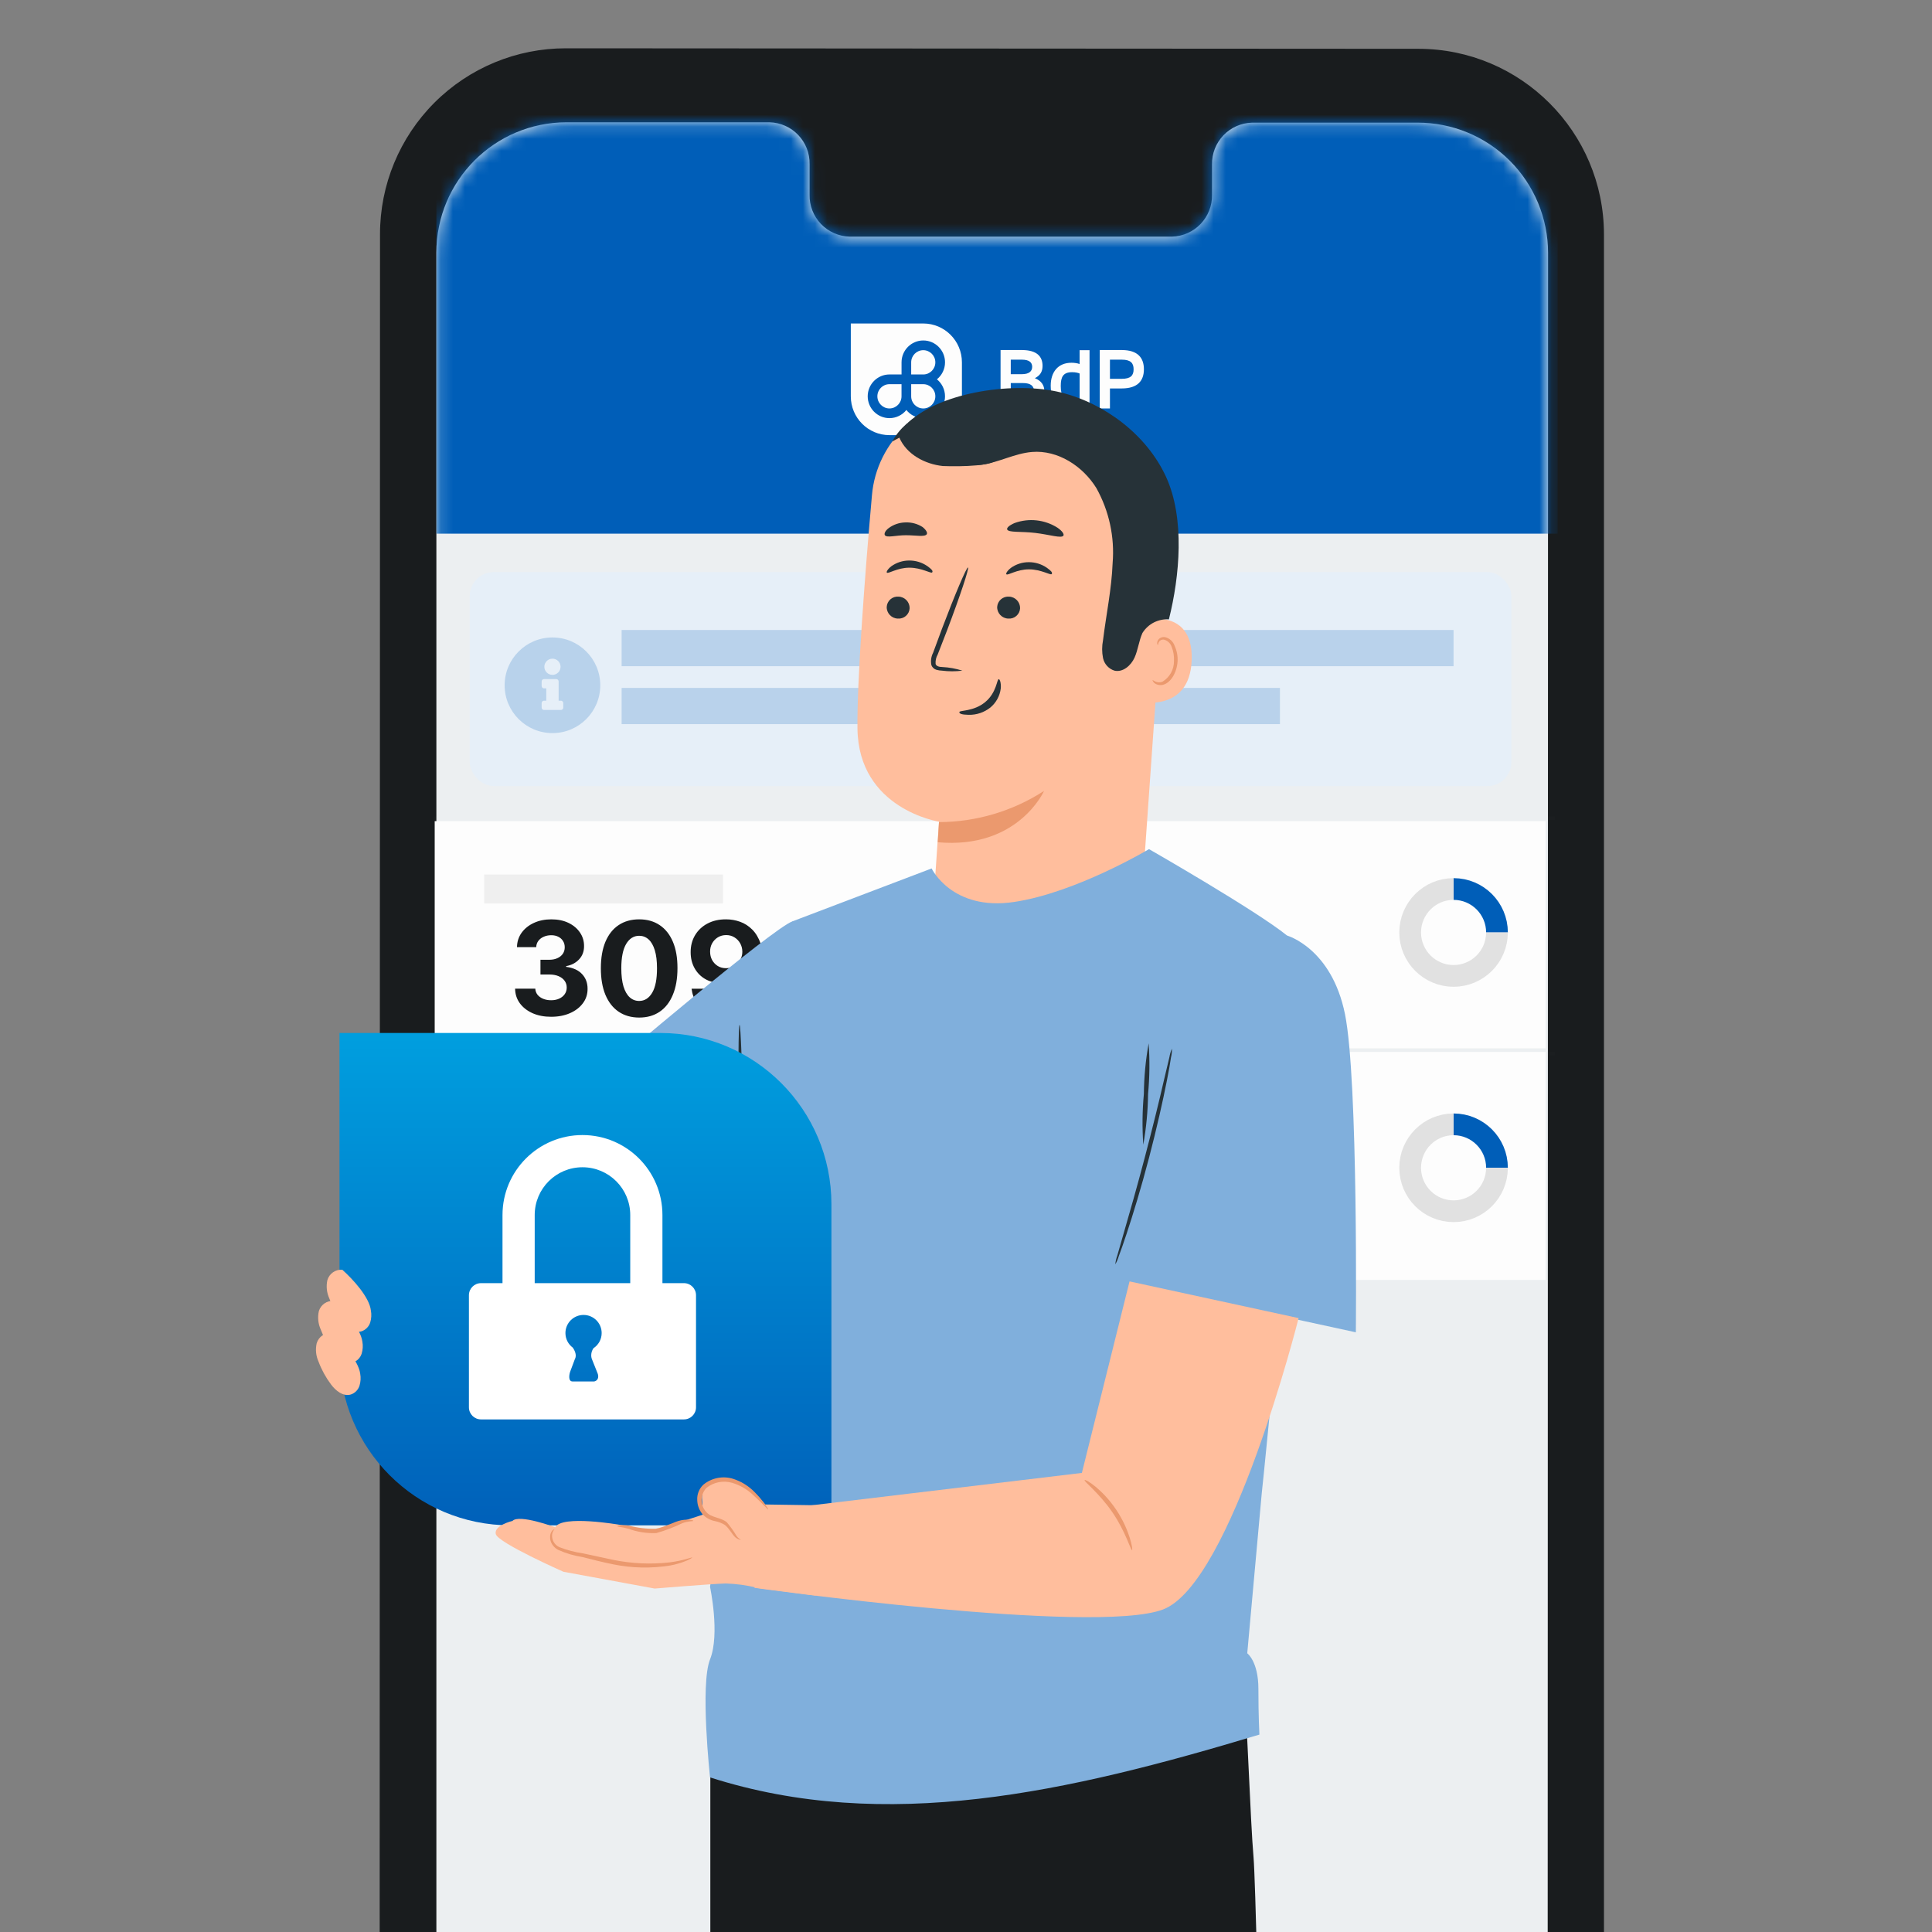
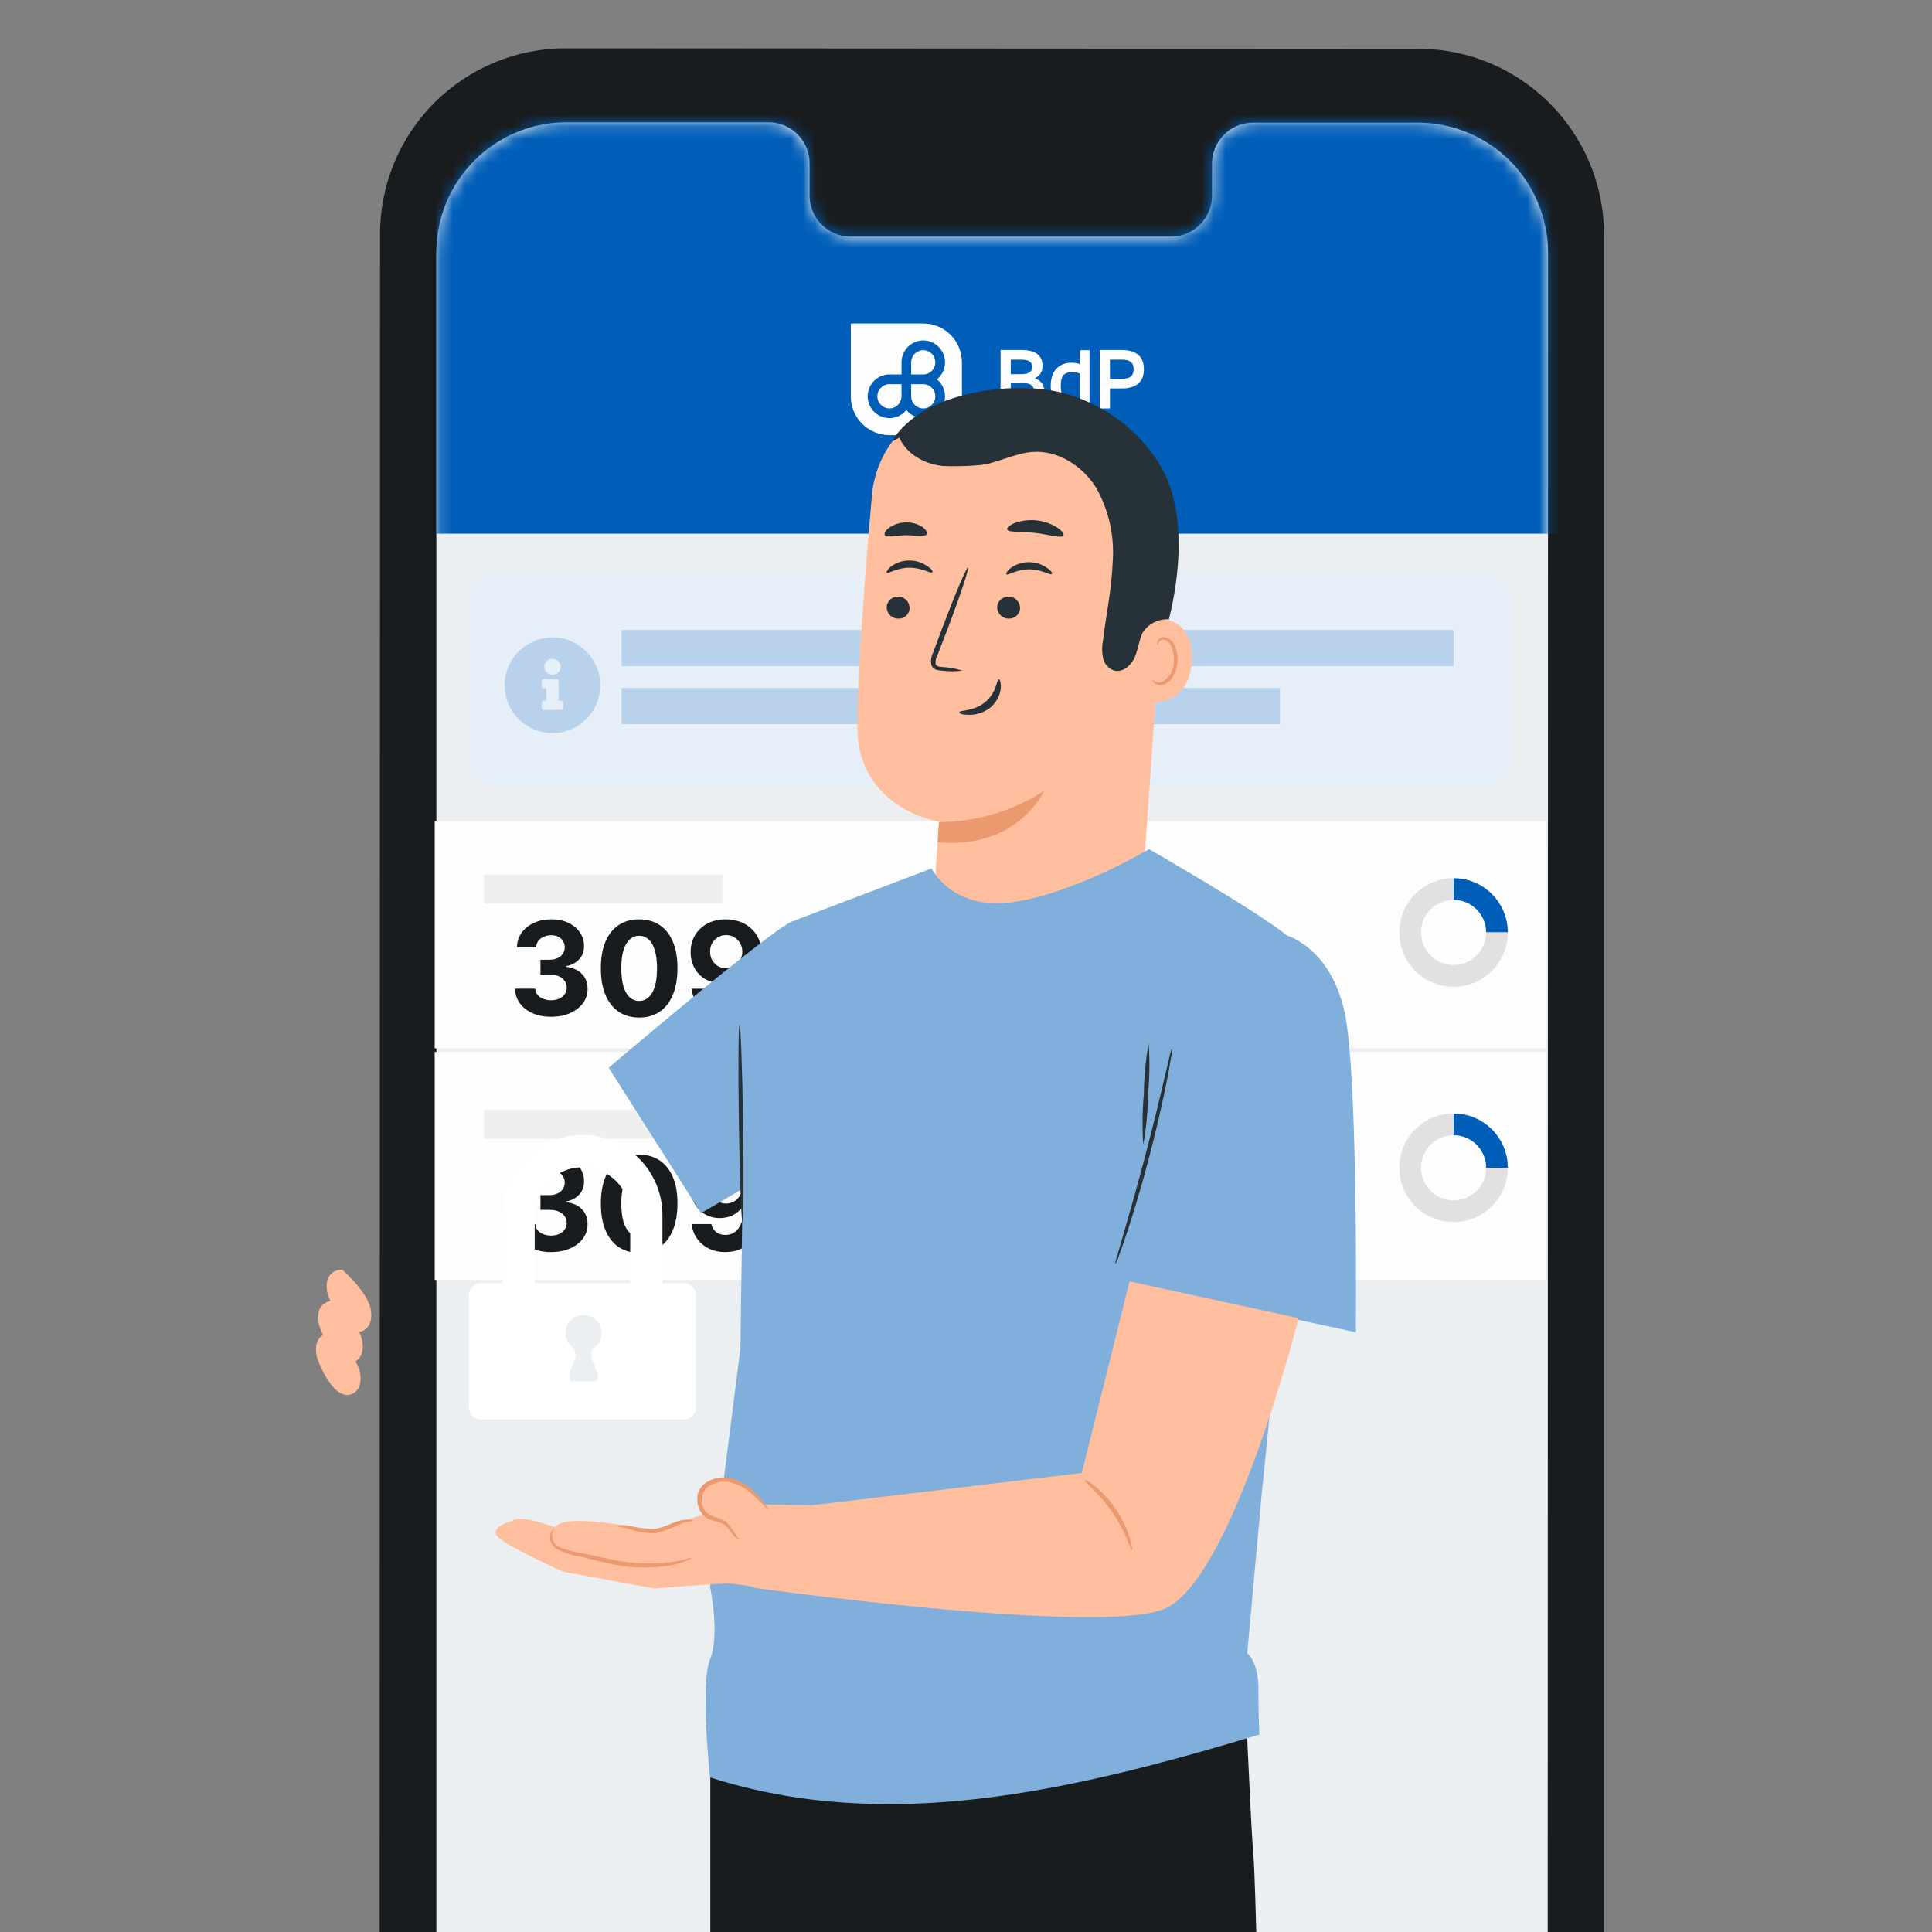
<svg xmlns="http://www.w3.org/2000/svg" width="160" height="160" viewBox="0 0 160 160" fill="none">
  <rect x="0" y="0" width="160" height="160" fill="#808080" stroke="none" />
  <g clip-path="url(#clip0_127_9445)">
    <path fill-rule="evenodd" clip-rule="evenodd" d="M117.413 212L46.803 211.958C42.725 211.956 38.816 210.334 35.934 207.447C33.052 204.56 31.434 200.646 31.436 196.565L31.471 19.393C31.47 15.309 33.09 11.392 35.976 8.505C38.862 5.617 42.776 3.997 46.856 4L117.467 4.042C125.948 4.045 132.824 10.922 132.834 19.411V196.589C132.839 200.682 131.215 204.608 128.321 207.5C125.427 210.392 121.502 212.011 117.413 212Z" fill="#191C1E" />
    <path fill-rule="evenodd" clip-rule="evenodd" d="M117.389 10.158H103.7C101.822 10.201 100.334 11.757 100.375 13.636V16.119C100.415 17.998 98.927 19.554 97.049 19.597H70.365C69.465 19.576 68.609 19.198 67.986 18.546C67.364 17.894 67.025 17.021 67.046 16.119V13.606C67.087 11.727 65.599 10.171 63.721 10.128H46.922C40.967 10.128 36.139 14.961 36.139 20.922V193.831C36.139 199.792 40.967 204.624 46.922 204.624L117.383 204.666C123.339 204.666 128.167 199.834 128.167 193.873L128.203 20.934C128.198 18.069 127.056 15.324 125.027 13.303C122.999 11.282 120.251 10.15 117.389 10.158Z" fill="#ECEFF1" />
    <mask id="mask0_127_9445" style="mask-type:luminance" maskUnits="userSpaceOnUse" x="36" y="10" width="93" height="195">
      <path fill-rule="evenodd" clip-rule="evenodd" d="M117.389 10.158H103.7C101.822 10.201 100.334 11.757 100.375 13.636V16.119C100.415 17.998 98.927 19.554 97.049 19.597H70.365C69.465 19.576 68.609 19.198 67.986 18.546C67.364 17.894 67.025 17.021 67.046 16.119V13.606C67.087 11.727 65.599 10.171 63.721 10.128H46.922C40.967 10.128 36.139 14.961 36.139 20.922V193.831C36.139 199.792 40.967 204.624 46.922 204.624L117.383 204.666C123.339 204.666 128.167 199.834 128.167 193.873L128.203 20.934C128.198 18.069 127.056 15.324 125.027 13.303C122.999 11.282 120.251 10.15 117.389 10.158Z" fill="white" />
    </mask>
    <g mask="url(#mask0_127_9445)">
      <rect x="36.139" y="9.529" width="92.861" height="34.667" fill="#005EB8" />
    </g>
    <g clip-path="url(#clip1_127_9445)">
      <rect x="38.9" y="47.377" width="86.271" height="17.726" rx="2" fill="#E6EFF8" />
      <rect opacity="0.198" x="51.481" y="52.174" width="68.897" height="2.998" fill="#005EB8" />
      <rect opacity="0.198" x="51.481" y="56.971" width="54.518" height="2.998" fill="#005EB8" />
      <g opacity="0.2">
        <path fill-rule="evenodd" clip-rule="evenodd" d="M45.752 52.792C43.565 52.792 41.792 54.566 41.792 56.752C41.792 58.94 43.565 60.712 45.752 60.712C47.939 60.712 49.712 58.94 49.712 56.752C49.712 54.566 47.939 52.792 45.752 52.792ZM45.752 54.548C46.122 54.548 46.423 54.849 46.423 55.219C46.423 55.59 46.122 55.89 45.752 55.89C45.382 55.89 45.081 55.59 45.081 55.219C45.081 54.849 45.382 54.548 45.752 54.548ZM46.646 58.604C46.646 58.71 46.56 58.796 46.455 58.796H45.049C44.944 58.796 44.858 58.71 44.858 58.604V58.221C44.858 58.115 44.944 58.029 45.049 58.029H45.241V57.008H45.049C44.944 57.008 44.858 56.922 44.858 56.816V56.433C44.858 56.327 44.944 56.241 45.049 56.241H46.071C46.177 56.241 46.263 56.327 46.263 56.433V58.029H46.455C46.56 58.029 46.646 58.115 46.646 58.221V58.604Z" fill="#005EB8" />
      </g>
    </g>
    <path fill-rule="evenodd" clip-rule="evenodd" d="M72.66 32.82C72.66 33.375 73.109 33.826 73.659 33.826C74.212 33.826 74.66 33.375 74.66 32.82V31.816H73.659C73.109 31.816 72.66 32.265 72.66 32.82ZM76.461 31.816H75.46V32.822C75.46 33.375 75.909 33.827 76.461 33.827C77.013 33.827 77.461 33.376 77.461 32.822C77.462 32.265 77.013 31.816 76.461 31.816ZM76.461 29.001C75.909 29.001 75.46 29.452 75.46 30.006V31.012H76.461C77.013 31.012 77.461 30.561 77.461 30.006C77.462 29.452 77.013 29.001 76.461 29.001ZM76.461 26.79H70.46V32.82C70.46 34.597 71.893 36.036 73.661 36.036H79.662V30.006C79.662 28.23 78.23 26.79 76.461 26.79ZM78.262 32.82C78.262 33.817 77.454 34.628 76.461 34.628C75.896 34.628 75.391 34.365 75.061 33.954C74.731 34.365 74.226 34.628 73.661 34.628C72.668 34.628 71.86 33.817 71.86 32.819C71.86 31.822 72.668 31.011 73.661 31.011H74.662V30.005C74.662 29.008 75.47 28.196 76.463 28.196C77.455 28.196 78.263 29.008 78.263 30.005C78.263 30.573 78.002 31.08 77.592 31.413C77.999 31.745 78.262 32.252 78.262 32.82ZM89.41 30.147C89.216 30.073 88.968 30.042 88.729 30.042C87.621 30.042 87.016 30.816 87.016 31.935C87.016 33.183 87.59 33.913 88.847 33.913C89.124 33.913 89.775 33.874 90.231 33.679V29.001H89.408V30.147H89.41ZM89.41 33.055C89.23 33.107 89.02 33.13 88.819 33.13C88.109 33.13 87.847 32.792 87.847 31.972C87.847 31.228 88.034 30.823 88.79 30.823C89.088 30.823 89.306 30.883 89.411 30.935V33.055H89.41ZM92.901 28.989H91.076V33.828H91.921V32.169H92.901C94.217 32.169 94.733 31.529 94.733 30.583C94.733 29.635 94.225 28.989 92.901 28.989ZM92.901 31.372H91.921V29.786H92.901C93.641 29.786 93.88 30.072 93.88 30.583C93.88 31.093 93.641 31.372 92.901 31.372ZM85.705 31.319C86.146 31.093 86.34 30.777 86.34 30.297C86.34 29.523 85.869 28.989 84.627 28.989H82.862V33.828H84.716C85.935 33.828 86.489 33.16 86.489 32.4C86.49 31.92 86.258 31.546 85.705 31.319ZM83.707 29.786H84.627C85.263 29.786 85.48 30.034 85.48 30.379C85.48 30.716 85.263 30.988 84.627 30.988H83.707V29.786ZM84.718 33.032H83.708V31.723H84.718C85.406 31.723 85.63 32.002 85.63 32.385C85.63 32.777 85.397 33.032 84.718 33.032Z" fill="#FDFDFD" />
    <g clip-path="url(#clip2_127_9445)">
      <rect x="36" y="68" width="92" height="19" fill="#FDFDFD" />
      <path d="M45.638 84.205C45.065 84.205 44.555 84.107 44.107 83.91C43.662 83.71 43.311 83.437 43.053 83.089C42.797 82.739 42.665 82.335 42.658 81.877H44.33C44.34 82.069 44.403 82.238 44.518 82.384C44.635 82.527 44.791 82.638 44.986 82.717C45.18 82.796 45.398 82.836 45.641 82.836C45.895 82.836 46.118 82.791 46.313 82.702C46.507 82.612 46.659 82.488 46.769 82.33C46.879 82.171 46.934 81.989 46.934 81.781C46.934 81.572 46.875 81.386 46.758 81.225C46.642 81.062 46.476 80.934 46.259 80.842C46.044 80.75 45.788 80.704 45.492 80.704H44.759V79.484H45.492C45.742 79.484 45.964 79.441 46.155 79.354C46.35 79.267 46.501 79.147 46.608 78.993C46.715 78.837 46.769 78.656 46.769 78.449C46.769 78.252 46.722 78.079 46.627 77.931C46.535 77.78 46.405 77.662 46.236 77.578C46.07 77.494 45.875 77.451 45.653 77.451C45.428 77.451 45.222 77.492 45.035 77.574C44.849 77.653 44.699 77.767 44.587 77.915C44.474 78.064 44.414 78.238 44.407 78.437H42.815C42.822 77.984 42.952 77.586 43.202 77.24C43.453 76.895 43.79 76.626 44.215 76.431C44.642 76.234 45.124 76.136 45.661 76.136C46.203 76.136 46.677 76.234 47.084 76.431C47.49 76.628 47.806 76.894 48.031 77.229C48.258 77.561 48.371 77.935 48.368 78.349C48.371 78.789 48.234 79.156 47.958 79.45C47.684 79.744 47.328 79.93 46.888 80.01V80.071C47.466 80.145 47.906 80.346 48.207 80.673C48.511 80.998 48.662 81.404 48.66 81.893C48.662 82.34 48.533 82.738 48.272 83.085C48.014 83.433 47.657 83.707 47.202 83.906C46.747 84.106 46.226 84.205 45.638 84.205ZM52.933 84.27C52.273 84.268 51.706 84.106 51.23 83.783C50.757 83.461 50.393 82.995 50.137 82.384C49.884 81.772 49.759 81.037 49.761 80.178C49.761 79.322 49.888 78.592 50.141 77.988C50.397 77.385 50.761 76.926 51.234 76.612C51.71 76.294 52.276 76.136 52.933 76.136C53.59 76.136 54.155 76.294 54.628 76.612C55.104 76.929 55.469 77.389 55.725 77.992C55.981 78.593 56.107 79.322 56.105 80.178C56.105 81.04 55.977 81.776 55.721 82.387C55.468 82.999 55.105 83.465 54.632 83.787C54.159 84.109 53.593 84.27 52.933 84.27ZM52.933 82.894C53.383 82.894 53.742 82.667 54.011 82.215C54.279 81.762 54.412 81.083 54.41 80.178C54.41 79.583 54.348 79.087 54.226 78.69C54.105 78.294 53.934 77.996 53.712 77.797C53.492 77.597 53.232 77.498 52.933 77.498C52.486 77.498 52.128 77.721 51.859 78.169C51.591 78.616 51.455 79.286 51.453 80.178C51.453 80.782 51.513 81.285 51.633 81.689C51.756 82.091 51.928 82.392 52.151 82.594C52.373 82.794 52.634 82.894 52.933 82.894ZM60.131 76.136C60.535 76.136 60.923 76.204 61.297 76.339C61.673 76.475 62.008 76.691 62.302 76.987C62.598 77.284 62.832 77.678 63.004 78.169C63.177 78.657 63.266 79.257 63.268 79.967C63.268 80.635 63.193 81.23 63.042 81.755C62.894 82.276 62.68 82.72 62.401 83.085C62.123 83.451 61.786 83.73 61.393 83.921C60.999 84.111 60.559 84.205 60.073 84.205C59.549 84.205 59.086 84.104 58.685 83.902C58.284 83.698 57.96 83.42 57.715 83.07C57.472 82.717 57.325 82.321 57.274 81.881H58.911C58.975 82.168 59.109 82.39 59.314 82.549C59.519 82.704 59.772 82.782 60.073 82.782C60.585 82.782 60.973 82.56 61.239 82.115C61.505 81.668 61.639 81.055 61.642 80.278H61.588C61.471 80.508 61.312 80.706 61.113 80.873C60.913 81.036 60.684 81.163 60.426 81.252C60.17 81.342 59.898 81.386 59.609 81.386C59.147 81.386 58.734 81.278 58.37 81.06C58.008 80.843 57.721 80.544 57.511 80.163C57.302 79.782 57.197 79.347 57.197 78.859C57.194 78.332 57.316 77.863 57.561 77.451C57.807 77.04 58.149 76.718 58.589 76.485C59.032 76.25 59.545 76.133 60.131 76.136ZM60.142 77.44C59.884 77.44 59.654 77.501 59.452 77.624C59.253 77.747 59.094 77.912 58.977 78.119C58.861 78.326 58.805 78.557 58.808 78.813C58.808 79.071 58.864 79.304 58.977 79.511C59.092 79.716 59.248 79.879 59.444 80.002C59.644 80.122 59.871 80.182 60.127 80.182C60.319 80.182 60.496 80.146 60.66 80.075C60.824 80.003 60.966 79.905 61.086 79.779C61.209 79.652 61.304 79.505 61.373 79.338C61.443 79.172 61.477 78.996 61.477 78.809C61.474 78.561 61.416 78.334 61.301 78.126C61.186 77.919 61.027 77.753 60.825 77.628C60.623 77.503 60.395 77.44 60.142 77.44ZM66.799 82.717V81.409L70.079 76.243H71.206V78.054H70.539L68.472 81.325V81.386H73.131V82.717H66.799ZM70.569 84.098V82.318L70.6 81.739V76.243H72.157V84.098H70.569ZM77.168 84.205C76.577 84.205 76.052 84.109 75.592 83.918C75.134 83.723 74.775 83.459 74.514 83.124C74.253 82.789 74.123 82.409 74.123 81.985C74.123 81.657 74.197 81.357 74.345 81.083C74.496 80.807 74.701 80.578 74.959 80.397C75.217 80.213 75.506 80.095 75.826 80.044V79.99C75.406 79.906 75.066 79.703 74.805 79.381C74.545 79.056 74.414 78.679 74.414 78.249C74.414 77.843 74.533 77.481 74.771 77.164C75.009 76.844 75.335 76.594 75.749 76.412C76.166 76.228 76.639 76.136 77.168 76.136C77.697 76.136 78.169 76.228 78.583 76.412C79 76.596 79.327 76.848 79.565 77.168C79.803 77.485 79.923 77.845 79.925 78.249C79.923 78.681 79.79 79.058 79.527 79.381C79.263 79.703 78.926 79.906 78.514 79.99V80.044C78.829 80.095 79.114 80.213 79.369 80.397C79.628 80.578 79.832 80.807 79.983 81.083C80.136 81.357 80.214 81.657 80.217 81.985C80.214 82.409 80.083 82.789 79.822 83.124C79.561 83.459 79.201 83.723 78.74 83.918C78.283 84.109 77.759 84.205 77.168 84.205ZM77.168 82.986C77.431 82.986 77.661 82.938 77.858 82.844C78.055 82.747 78.209 82.614 78.319 82.445C78.431 82.274 78.487 82.077 78.487 81.854C78.487 81.627 78.43 81.426 78.315 81.252C78.2 81.076 78.044 80.938 77.847 80.838C77.65 80.736 77.424 80.684 77.168 80.684C76.915 80.684 76.689 80.736 76.489 80.838C76.29 80.938 76.132 81.076 76.017 81.252C75.905 81.426 75.849 81.627 75.849 81.854C75.849 82.077 75.904 82.274 76.013 82.445C76.124 82.614 76.278 82.747 76.478 82.844C76.677 82.938 76.907 82.986 77.168 82.986ZM77.168 79.477C77.388 79.477 77.583 79.432 77.755 79.342C77.926 79.253 78.06 79.129 78.157 78.97C78.255 78.812 78.303 78.629 78.303 78.422C78.303 78.217 78.255 78.038 78.157 77.885C78.06 77.729 77.927 77.607 77.759 77.52C77.59 77.431 77.393 77.386 77.168 77.386C76.945 77.386 76.749 77.431 76.577 77.52C76.406 77.607 76.272 77.729 76.175 77.885C76.08 78.038 76.033 78.217 76.033 78.422C76.033 78.629 76.081 78.812 76.178 78.97C76.276 79.129 76.41 79.253 76.581 79.342C76.752 79.432 76.948 79.477 77.168 79.477ZM84.281 84.205C83.709 84.205 83.198 84.107 82.751 83.91C82.306 83.71 81.955 83.437 81.696 83.089C81.441 82.739 81.309 82.335 81.301 81.877H82.974C82.984 82.069 83.046 82.238 83.161 82.384C83.279 82.527 83.435 82.638 83.629 82.717C83.824 82.796 84.042 82.836 84.285 82.836C84.538 82.836 84.762 82.791 84.956 82.702C85.151 82.612 85.303 82.488 85.413 82.33C85.523 82.171 85.578 81.989 85.578 81.781C85.578 81.572 85.519 81.386 85.401 81.225C85.286 81.062 85.12 80.934 84.903 80.842C84.688 80.75 84.432 80.704 84.136 80.704H83.403V79.484H84.136C84.386 79.484 84.607 79.441 84.799 79.354C84.993 79.267 85.144 79.147 85.252 78.993C85.359 78.837 85.413 78.656 85.413 78.449C85.413 78.252 85.365 78.079 85.271 77.931C85.179 77.78 85.048 77.662 84.88 77.578C84.713 77.494 84.519 77.451 84.297 77.451C84.072 77.451 83.866 77.492 83.679 77.574C83.493 77.653 83.343 77.767 83.231 77.915C83.118 78.064 83.058 78.238 83.05 78.437H81.459C81.466 77.984 81.595 77.586 81.846 77.24C82.097 76.895 82.434 76.626 82.859 76.431C83.285 76.234 83.767 76.136 84.304 76.136C84.846 76.136 85.321 76.234 85.727 76.431C86.134 76.628 86.45 76.894 86.674 77.229C86.902 77.561 87.015 77.935 87.012 78.349C87.015 78.789 86.878 79.156 86.602 79.45C86.328 79.744 85.971 79.93 85.532 80.01V80.071C86.109 80.145 86.549 80.346 86.851 80.673C87.155 80.998 87.306 81.404 87.303 81.893C87.306 82.34 87.177 82.738 86.916 83.085C86.658 83.433 86.301 83.707 85.846 83.906C85.391 84.106 84.869 84.205 84.281 84.205Z" fill="#191C1E" />
      <rect opacity="0.383" x="40.099" y="72.425" width="19.77" height="2.399" fill="#D8D8D8" />
      <rect x="35.905" y="67.628" width="93" height="0.262" fill="#FDFDFD" fill-opacity="0.01" />
      <path d="M123.974 77.222C123.974 75.235 122.364 73.624 120.379 73.624" stroke="#005EB8" stroke-width="1.8" />
      <path d="M120.379 73.624C118.394 73.624 116.784 75.235 116.784 77.222C116.784 79.209 118.394 80.82 120.379 80.82C122.364 80.82 123.973 79.209 123.973 77.222" stroke="#E1E1E1" stroke-width="1.8" />
    </g>
    <g clip-path="url(#clip3_127_9445)">
      <rect x="36" y="87" width="92" height="19" fill="#FDFDFD" />
      <path d="M45.638 103.694C45.065 103.694 44.555 103.595 44.107 103.398C43.662 103.199 43.311 102.925 43.053 102.578C42.797 102.227 42.665 101.823 42.658 101.366H44.33C44.34 101.558 44.403 101.726 44.518 101.872C44.635 102.015 44.791 102.126 44.986 102.206C45.18 102.285 45.398 102.325 45.641 102.325C45.895 102.325 46.118 102.28 46.313 102.19C46.507 102.101 46.659 101.977 46.769 101.818C46.879 101.66 46.934 101.477 46.934 101.27C46.934 101.06 46.875 100.875 46.758 100.714C46.642 100.55 46.476 100.422 46.259 100.33C46.044 100.238 45.788 100.192 45.492 100.192H44.759V98.973H45.492C45.742 98.973 45.964 98.929 46.155 98.842C46.35 98.755 46.501 98.635 46.608 98.482C46.715 98.326 46.769 98.144 46.769 97.937C46.769 97.74 46.722 97.568 46.627 97.419C46.535 97.269 46.405 97.151 46.236 97.067C46.07 96.982 45.875 96.94 45.653 96.94C45.428 96.94 45.222 96.981 45.035 97.063C44.849 97.142 44.699 97.256 44.587 97.404C44.474 97.552 44.414 97.726 44.407 97.926H42.815C42.822 97.473 42.952 97.074 43.202 96.729C43.453 96.384 43.79 96.114 44.215 95.92C44.642 95.723 45.124 95.624 45.661 95.624C46.203 95.624 46.677 95.723 47.084 95.92C47.49 96.117 47.806 96.383 48.031 96.718C48.258 97.05 48.371 97.423 48.368 97.837C48.371 98.277 48.234 98.644 47.958 98.938C47.684 99.232 47.328 99.419 46.888 99.498V99.559C47.466 99.634 47.906 99.834 48.207 100.162C48.511 100.486 48.662 100.893 48.66 101.381C48.662 101.829 48.533 102.226 48.272 102.574C48.014 102.922 47.657 103.195 47.202 103.395C46.747 103.594 46.226 103.694 45.638 103.694ZM52.933 103.759C52.273 103.756 51.706 103.594 51.23 103.272C50.757 102.95 50.393 102.483 50.137 101.872C49.884 101.261 49.759 100.526 49.761 99.667C49.761 98.81 49.888 98.08 50.141 97.477C50.397 96.874 50.761 96.415 51.234 96.1C51.71 95.783 52.276 95.624 52.933 95.624C53.59 95.624 54.155 95.783 54.628 96.1C55.104 96.417 55.469 96.877 55.725 97.481C55.981 98.082 56.107 98.81 56.105 99.667C56.105 100.528 55.977 101.265 55.721 101.876C55.468 102.487 55.105 102.954 54.632 103.276C54.159 103.598 53.593 103.759 52.933 103.759ZM52.933 102.382C53.383 102.382 53.742 102.156 54.011 101.703C54.279 101.251 54.412 100.572 54.41 99.667C54.41 99.071 54.348 98.575 54.226 98.179C54.105 97.782 53.934 97.485 53.712 97.285C53.492 97.086 53.232 96.986 52.933 96.986C52.486 96.986 52.128 97.21 51.859 97.657C51.591 98.105 51.455 98.775 51.453 99.667C51.453 100.27 51.513 100.774 51.633 101.178C51.756 101.579 51.928 101.881 52.151 102.083C52.373 102.282 52.634 102.382 52.933 102.382ZM60.131 95.624C60.535 95.624 60.923 95.692 61.297 95.828C61.673 95.963 62.008 96.179 62.302 96.476C62.598 96.772 62.832 97.166 63.004 97.657C63.177 98.145 63.266 98.745 63.268 99.456C63.268 100.123 63.193 100.719 63.042 101.243C62.894 101.765 62.68 102.208 62.401 102.574C62.123 102.94 61.786 103.218 61.393 103.41C60.999 103.599 60.559 103.694 60.073 103.694C59.549 103.694 59.086 103.593 58.685 103.391C58.284 103.186 57.96 102.909 57.715 102.559C57.472 102.206 57.325 101.809 57.274 101.37H58.911C58.975 101.656 59.109 101.878 59.314 102.037C59.519 102.193 59.772 102.271 60.073 102.271C60.585 102.271 60.973 102.048 61.239 101.604C61.505 101.156 61.639 100.544 61.642 99.766H61.588C61.471 99.997 61.312 100.195 61.113 100.361C60.913 100.525 60.684 100.651 60.426 100.741C60.17 100.83 59.898 100.875 59.609 100.875C59.147 100.875 58.734 100.766 58.37 100.549C58.008 100.332 57.721 100.032 57.511 99.651C57.302 99.27 57.197 98.836 57.197 98.347C57.194 97.821 57.316 97.352 57.561 96.94C57.807 96.528 58.149 96.206 58.589 95.974C59.032 95.738 59.545 95.622 60.131 95.624ZM60.142 96.928C59.884 96.928 59.654 96.99 59.452 97.113C59.253 97.235 59.094 97.4 58.977 97.607C58.861 97.814 58.805 98.046 58.808 98.302C58.808 98.56 58.864 98.792 58.977 98.999C59.092 99.204 59.248 99.368 59.444 99.49C59.644 99.611 59.871 99.671 60.127 99.671C60.319 99.671 60.496 99.635 60.66 99.563C60.824 99.492 60.966 99.393 61.086 99.268C61.209 99.14 61.304 98.993 61.373 98.827C61.443 98.661 61.477 98.484 61.477 98.298C61.474 98.05 61.416 97.822 61.301 97.615C61.186 97.408 61.027 97.242 60.825 97.116C60.623 96.991 60.395 96.928 60.142 96.928ZM66.799 102.206V100.898L70.079 95.732H71.206V97.542H70.539L68.472 100.814V100.875H73.131V102.206H66.799ZM70.569 103.586V101.807L70.6 101.228V95.732H72.157V103.586H70.569ZM77.168 103.694C76.577 103.694 76.052 103.598 75.592 103.406C75.134 103.212 74.775 102.947 74.514 102.612C74.253 102.277 74.123 101.898 74.123 101.473C74.123 101.146 74.197 100.846 74.345 100.572C74.496 100.296 74.701 100.067 74.959 99.885C75.217 99.701 75.506 99.584 75.826 99.533V99.479C75.406 99.394 75.066 99.191 74.805 98.869C74.545 98.544 74.414 98.167 74.414 97.738C74.414 97.331 74.533 96.969 74.771 96.652C75.009 96.333 75.335 96.082 75.749 95.901C76.166 95.716 76.639 95.624 77.168 95.624C77.697 95.624 78.169 95.716 78.583 95.901C79 96.085 79.327 96.337 79.565 96.656C79.803 96.973 79.923 97.334 79.925 97.738C79.923 98.17 79.79 98.547 79.527 98.869C79.263 99.191 78.926 99.394 78.514 99.479V99.533C78.829 99.584 79.114 99.701 79.369 99.885C79.628 100.067 79.832 100.296 79.983 100.572C80.136 100.846 80.214 101.146 80.217 101.473C80.214 101.898 80.083 102.277 79.822 102.612C79.561 102.947 79.201 103.212 78.74 103.406C78.283 103.598 77.759 103.694 77.168 103.694ZM77.168 102.474C77.431 102.474 77.661 102.427 77.858 102.332C78.055 102.235 78.209 102.102 78.319 101.933C78.431 101.762 78.487 101.565 78.487 101.343C78.487 101.115 78.43 100.915 78.315 100.741C78.2 100.564 78.044 100.426 77.847 100.326C77.65 100.224 77.424 100.173 77.168 100.173C76.915 100.173 76.689 100.224 76.489 100.326C76.29 100.426 76.132 100.564 76.017 100.741C75.905 100.915 75.849 101.115 75.849 101.343C75.849 101.565 75.904 101.762 76.013 101.933C76.124 102.102 76.278 102.235 76.478 102.332C76.677 102.427 76.907 102.474 77.168 102.474ZM77.168 98.965C77.388 98.965 77.583 98.92 77.755 98.831C77.926 98.741 78.06 98.617 78.157 98.459C78.255 98.3 78.303 98.117 78.303 97.91C78.303 97.706 78.255 97.527 78.157 97.373C78.06 97.217 77.927 97.096 77.759 97.009C77.59 96.919 77.393 96.875 77.168 96.875C76.945 96.875 76.749 96.919 76.577 97.009C76.406 97.096 76.272 97.217 76.175 97.373C76.08 97.527 76.033 97.706 76.033 97.91C76.033 98.117 76.081 98.3 76.178 98.459C76.276 98.617 76.41 98.741 76.581 98.831C76.752 98.92 76.948 98.965 77.168 98.965ZM84.281 103.694C83.709 103.694 83.198 103.595 82.751 103.398C82.306 103.199 81.955 102.925 81.696 102.578C81.441 102.227 81.309 101.823 81.301 101.366H82.974C82.984 101.558 83.046 101.726 83.161 101.872C83.279 102.015 83.435 102.126 83.629 102.206C83.824 102.285 84.042 102.325 84.285 102.325C84.538 102.325 84.762 102.28 84.956 102.19C85.151 102.101 85.303 101.977 85.413 101.818C85.523 101.66 85.578 101.477 85.578 101.27C85.578 101.06 85.519 100.875 85.401 100.714C85.286 100.55 85.12 100.422 84.903 100.33C84.688 100.238 84.432 100.192 84.136 100.192H83.403V98.973H84.136C84.386 98.973 84.607 98.929 84.799 98.842C84.993 98.755 85.144 98.635 85.252 98.482C85.359 98.326 85.413 98.144 85.413 97.937C85.413 97.74 85.365 97.568 85.271 97.419C85.179 97.269 85.048 97.151 84.88 97.067C84.713 96.982 84.519 96.94 84.297 96.94C84.072 96.94 83.866 96.981 83.679 97.063C83.493 97.142 83.343 97.256 83.231 97.404C83.118 97.552 83.058 97.726 83.05 97.926H81.459C81.466 97.473 81.595 97.074 81.846 96.729C82.097 96.384 82.434 96.114 82.859 95.92C83.285 95.723 83.767 95.624 84.304 95.624C84.846 95.624 85.321 95.723 85.727 95.92C86.134 96.117 86.45 96.383 86.674 96.718C86.902 97.05 87.015 97.423 87.012 97.837C87.015 98.277 86.878 98.644 86.602 98.938C86.328 99.232 85.971 99.419 85.532 99.498V99.559C86.109 99.634 86.549 99.834 86.851 100.162C87.155 100.486 87.306 100.893 87.303 101.381C87.306 101.829 87.177 102.226 86.916 102.574C86.658 102.922 86.301 103.195 85.846 103.395C85.391 103.594 84.869 103.694 84.281 103.694Z" fill="#191C1E" />
      <rect opacity="0.383" x="40.099" y="91.914" width="19.77" height="2.399" fill="#D8D8D8" />
      <rect x="35.905" y="87.117" width="93" height="0.262" fill="#FDFDFD" fill-opacity="0.01" />
      <path d="M123.974 96.711C123.974 94.724 122.364 93.113 120.379 93.113" stroke="#005EB8" stroke-width="1.8" />
      <path d="M120.379 93.113C118.394 93.113 116.784 94.724 116.784 96.711C116.784 98.698 118.394 100.309 120.379 100.309C122.364 100.309 123.973 98.698 123.973 96.711" stroke="#E1E1E1" stroke-width="1.8" />
    </g>
    <path fill-rule="evenodd" clip-rule="evenodd" d="M103.046 140.522C103.22 141.008 103.555 150.956 103.813 153.816C103.969 155.615 104.304 170.174 104.304 170.174V204.648H85.217L81.562 166.187L79.969 204.636L58.826 204.666V141.889L103.046 140.522Z" fill="#191C1E" />
    <path d="M96.516 46.431L94.575 74.015C94.257 78.517 90.517 82.007 86.008 82.008C83.631 82.008 81.361 81.023 79.737 79.287C78.112 77.551 77.279 75.219 77.435 72.846C77.608 70.219 77.764 68.048 77.764 68.048C77.764 68.048 71.09 67.011 71.012 60.337C70.964 56.481 71.611 47.744 72.21 41.028C72.597 36.498 76.385 33.019 80.927 33.023H84.953C88.281 33.219 91.388 34.755 93.566 37.281C95.744 39.807 96.808 43.107 96.516 46.431Z" fill="#FFBE9D" />
    <path d="M77.764 68.084C80.851 68.074 83.87 67.177 86.463 65.5C86.463 65.5 84.312 70.351 77.662 69.751L77.764 68.084Z" fill="#EB996E" />
    <path d="M73.445 47.42C73.565 47.546 74.29 47.013 75.314 47.013C76.339 47.013 77.111 47.529 77.201 47.403C77.291 47.277 77.135 47.127 76.806 46.887C76.363 46.579 75.835 46.416 75.296 46.419C74.763 46.419 74.243 46.587 73.81 46.899C73.499 47.145 73.391 47.367 73.445 47.42Z" fill="#263238" />
-     <path d="M82.581 50.269C82.574 50.785 82.982 51.212 83.498 51.228C83.743 51.25 83.986 51.171 84.171 51.009C84.357 50.847 84.468 50.617 84.48 50.371C84.487 49.855 84.079 49.428 83.564 49.411C83.319 49.392 83.077 49.472 82.892 49.633C82.707 49.794 82.595 50.024 82.581 50.269Z" fill="#263238" />
+     <path d="M82.581 50.269C82.574 50.785 82.982 51.212 83.498 51.228C83.743 51.25 83.986 51.171 84.171 51.009C84.357 50.847 84.468 50.617 84.48 50.371C84.487 49.855 84.079 49.428 83.564 49.411C83.319 49.392 83.077 49.472 82.892 49.633C82.707 49.794 82.595 50.024 82.581 50.269" fill="#263238" />
    <path d="M73.433 50.269C73.426 50.785 73.834 51.212 74.349 51.228C74.594 51.25 74.838 51.17 75.023 51.009C75.208 50.847 75.32 50.617 75.332 50.371C75.339 49.854 74.931 49.428 74.415 49.411C74.17 49.39 73.927 49.469 73.742 49.631C73.556 49.793 73.445 50.023 73.433 50.269Z" fill="#263238" />
    <path d="M83.342 47.559C83.462 47.684 84.187 47.151 85.212 47.151C86.236 47.151 87.009 47.666 87.099 47.541C87.189 47.414 87.033 47.265 86.703 47.025C86.26 46.717 85.733 46.554 85.194 46.557C84.66 46.557 84.141 46.725 83.708 47.037C83.396 47.283 83.288 47.505 83.342 47.559Z" fill="#263238" />
    <path d="M79.699 55.54C79.159 55.369 78.599 55.268 78.034 55.24C77.776 55.24 77.524 55.162 77.482 54.982C77.461 54.711 77.522 54.439 77.656 54.203L78.429 52.212C79.507 49.369 80.28 47.037 80.166 46.995C80.053 46.953 79.088 49.219 78.016 52.056C77.758 52.757 77.506 53.423 77.273 54.065C77.11 54.38 77.061 54.742 77.135 55.09C77.211 55.279 77.37 55.421 77.566 55.474C77.711 55.513 77.86 55.535 78.01 55.54C78.57 55.612 79.138 55.612 79.699 55.54Z" fill="#263238" />
    <path d="M82.713 56.247C82.551 56.247 82.545 57.351 81.592 58.142C80.64 58.934 79.46 58.814 79.448 58.97C79.436 59.126 79.711 59.186 80.215 59.198C80.865 59.215 81.501 59.002 82.012 58.598C82.494 58.2 82.805 57.631 82.88 57.009C82.916 56.517 82.791 56.241 82.713 56.247Z" fill="#263238" />
    <path d="M83.407 43.841C83.509 44.123 84.534 43.991 85.738 44.135C86.942 44.278 87.913 44.608 88.068 44.356C88.14 44.236 87.972 43.973 87.577 43.703C86.519 43.031 85.209 42.888 84.03 43.313C83.587 43.499 83.365 43.709 83.407 43.841Z" fill="#263238" />
    <path d="M73.282 44.326C73.462 44.56 74.169 44.326 75.02 44.326C75.871 44.326 76.583 44.488 76.751 44.242C76.823 44.123 76.709 43.889 76.398 43.643C75.976 43.375 75.483 43.243 74.984 43.265C74.485 43.273 74.001 43.437 73.6 43.733C73.282 43.973 73.21 44.212 73.282 44.326Z" fill="#263238" />
    <path d="M94.252 51.444C94.366 51.39 98.835 50.083 98.691 54.646C98.547 59.209 93.994 58.124 93.994 57.992C93.994 57.86 94.252 51.444 94.252 51.444Z" fill="#FFBE9D" />
    <path d="M95.449 56.307C95.449 56.307 95.527 56.367 95.659 56.433C95.847 56.522 96.062 56.532 96.258 56.463C96.868 56.102 97.237 55.44 97.223 54.73C97.244 54.34 97.181 53.949 97.037 53.585C96.947 53.299 96.723 53.075 96.438 52.985C96.251 52.929 96.052 53.015 95.964 53.189C95.898 53.315 95.922 53.405 95.898 53.411C95.875 53.417 95.803 53.333 95.845 53.147C95.876 53.035 95.944 52.936 96.036 52.865C96.165 52.774 96.324 52.738 96.48 52.763C96.856 52.85 97.161 53.128 97.282 53.495C97.466 53.897 97.548 54.337 97.522 54.778C97.462 55.696 96.965 56.541 96.324 56.709C96.073 56.776 95.805 56.723 95.599 56.565C95.449 56.421 95.449 56.319 95.449 56.307Z" fill="#EB996E" />
    <path d="M96.81 51.294C95.925 51.234 95.08 51.667 94.612 52.422C94.318 53.069 94.252 53.807 93.959 54.46C93.665 55.114 92.994 55.702 92.293 55.54C91.813 55.388 91.451 54.989 91.347 54.496C91.251 54.011 91.251 53.512 91.347 53.027C91.61 50.892 92.059 48.782 92.143 46.635C92.32 44.479 91.853 42.319 90.801 40.428C89.675 38.6 87.608 37.256 85.469 37.43C84.049 37.544 82.749 38.282 81.341 38.48C79.635 38.7 77.923 38.118 76.704 36.903C76.549 36.753 75.836 36.303 75.836 36.303C75.858 35.797 74.952 35.385 75.242 34.97C78.04 32.386 84.145 31.59 87.83 32.495C91.514 33.401 94.977 36.027 96.565 39.487C98.152 42.947 97.685 47.762 96.81 51.264" fill="#263238" />
    <path d="M74.481 36.243C75.08 37.634 76.602 38.438 78.076 38.594C79.587 38.657 82.561 38.594 82.561 37.953C84.807 37.391 87.069 37.041 89.381 36.933C89.608 36.933 89.878 36.933 89.98 36.741C90.082 36.549 89.884 36.183 89.65 35.997C87.661 34.438 82.868 33.485 80.358 33.377C77.848 33.269 75.103 34.341 73.889 36.567" fill="#263238" />
    <path fill-rule="evenodd" clip-rule="evenodd" d="M70.844 76.3H65.631C63.948 76.899 50.408 88.425 50.408 88.425L58.059 100.466L67.986 94.661L70.844 76.3Z" fill="#80AFDC" />
    <path fill-rule="evenodd" clip-rule="evenodd" d="M65.632 76.3L77.153 71.922C77.153 71.922 78.837 75.46 83.971 74.699C89.105 73.937 95.156 70.321 95.156 70.321C95.156 70.321 103.987 75.376 106.593 77.481C109.199 79.586 104.49 123.696 104.49 123.696L103.292 136.918C103.292 136.918 104.215 137.59 104.215 139.862C104.215 142.135 104.298 143.652 104.298 143.652C88.38 148.449 73.337 151.849 58.803 147.196C58.803 147.196 57.964 139.527 58.803 137.422C59.641 135.317 58.803 131.425 58.803 131.425L61.319 111.685L61.57 93.498L65.632 76.3Z" fill="#80AFDC" />
    <path fill-rule="evenodd" clip-rule="evenodd" d="M106.593 77.481C106.593 77.481 110.278 78.518 111.386 83.987C112.494 89.456 112.285 110.336 112.285 110.336L91.693 105.862C91.693 105.862 94.485 97.101 94.485 96.502C94.485 95.902 100.147 81.786 100.344 81.51C100.542 81.235 106.593 77.481 106.593 77.481Z" fill="#80AFDC" />
    <path d="M61.247 84.874C61.343 84.874 61.475 88.526 61.541 93.03C61.607 97.533 61.583 101.185 61.487 101.185C61.391 101.185 61.259 97.539 61.193 93.03C61.127 88.52 61.151 84.874 61.247 84.874Z" fill="#263238" />
    <path d="M97.055 86.847C97.063 87.092 97.037 87.336 96.977 87.573C96.912 88.035 96.792 88.7 96.63 89.522C96.306 91.165 95.803 93.42 95.156 95.89C94.509 98.361 93.832 100.573 93.305 102.162C93.041 102.954 92.82 103.596 92.652 104.033C92.585 104.268 92.488 104.494 92.364 104.705C92.387 104.461 92.442 104.221 92.526 103.991C92.676 103.47 92.856 102.834 93.071 102.09C93.538 100.483 94.174 98.265 94.821 95.8C95.468 93.336 96.019 91.093 96.39 89.468L96.846 87.543C96.886 87.303 96.956 87.069 97.055 86.847Z" fill="#263238" />
    <path d="M95.126 86.404C95.224 87.802 95.208 89.206 95.078 90.601C95.061 92.009 94.928 93.413 94.683 94.799C94.584 93.401 94.6 91.997 94.73 90.601C94.744 89.193 94.877 87.789 95.126 86.404Z" fill="#263238" />
-     <path fill-rule="evenodd" clip-rule="evenodd" d="M28.116 85.547V112.142C28.116 119.974 34.46 126.323 42.285 126.323H68.855V99.729C68.855 91.897 62.511 85.547 54.686 85.547H28.116Z" fill="url(#paint0_linear_127_9445)" />
    <path fill-rule="evenodd" clip-rule="evenodd" d="M41.615 100.623C41.615 96.965 44.58 94 48.237 94C51.895 94 54.86 96.965 54.86 100.623V106.265H56.641C57.193 106.265 57.641 106.712 57.641 107.265V116.549C57.641 117.101 57.193 117.549 56.641 117.549H39.834C39.282 117.549 38.834 117.101 38.834 116.549V107.265C38.834 106.712 39.282 106.265 39.834 106.265H41.615V100.623ZM52.194 100.623V106.265H44.282V100.623C44.282 98.438 46.053 96.667 48.238 96.667C50.423 96.667 52.194 98.438 52.194 100.623ZM49.827 110.398C49.827 110.923 49.557 111.385 49.148 111.653C48.895 112.03 48.952 112.409 49.025 112.57L49.439 113.605C49.708 114.163 49.396 114.372 49.206 114.406H47.422C47.049 114.406 47.129 113.872 47.215 113.605L47.603 112.57C47.788 112.25 47.609 111.852 47.434 111.603C47.066 111.33 46.827 110.892 46.827 110.398C46.827 109.569 47.498 108.898 48.327 108.898C49.155 108.898 49.827 109.569 49.827 110.398Z" fill="white" />
    <path d="M64.577 124.979L89.596 121.981L93.544 106.12L107.545 109.16C107.545 109.16 102.009 131.167 96.3 133.296C90.59 135.425 62.48 131.497 62.48 131.497L64.577 124.979Z" fill="#FFBE9D" />
    <path d="M93.754 128.373C93.64 128.409 93.226 126.85 92.124 125.243C91.022 123.636 89.728 122.664 89.823 122.574C89.919 122.484 91.309 123.342 92.442 125.033C93.574 126.724 93.843 128.367 93.754 128.373Z" fill="#EB996E" />
    <path d="M63.362 124.595C63.362 124.595 62.032 122.868 60.923 122.61C60.457 122.509 59.98 122.473 59.504 122.503C58.711 122.563 58.107 123.237 58.132 124.032L58.209 125.435L54.076 126.784L51.302 126.274C51.302 126.274 46.509 125.441 45.988 126.484C45.988 126.484 42.992 125.369 42.441 125.956C42.441 125.956 40.865 126.328 41.063 127.054C41.261 127.779 46.659 130.166 46.659 130.166L54.219 131.557C54.219 131.557 58.904 131.167 60.115 131.137C60.965 131.163 61.81 131.277 62.637 131.479H62.481L67.549 132.139C67.428 130.744 67.545 129.339 67.897 127.983C68.496 125.273 68.154 124.667 68.154 124.667L63.362 124.595Z" fill="#FFBE9D" />
    <path d="M61.343 127.522C61.343 127.522 61.133 127.522 60.882 127.3C60.63 127.078 60.426 126.61 60.031 126.292C59.782 126.135 59.505 126.028 59.216 125.974C58.835 125.898 58.484 125.71 58.21 125.435C57.918 125.102 57.753 124.678 57.742 124.235C57.713 123.753 57.9 123.283 58.252 122.952C58.943 122.385 59.873 122.204 60.726 122.473C61.387 122.686 61.987 123.057 62.475 123.552C62.796 123.873 63.092 124.218 63.362 124.583C63.548 124.847 63.643 124.997 63.62 125.015C63.596 125.033 63.128 124.493 62.301 123.744C61.824 123.308 61.255 122.987 60.636 122.802C59.899 122.586 59.103 122.742 58.503 123.222C57.986 123.773 57.971 124.626 58.467 125.195C58.892 125.711 59.695 125.645 60.193 126.07C60.489 126.419 60.755 126.792 60.989 127.186C61.175 127.45 61.355 127.492 61.343 127.522Z" fill="#EB996E" />
    <path d="M57.413 125.944C57.413 126.004 57.047 125.944 56.514 126.142C55.818 126.479 55.095 126.754 54.351 126.964C53.566 126.996 52.782 126.874 52.045 126.604C51.487 126.448 51.128 126.448 51.128 126.394C51.128 126.34 51.493 126.256 52.093 126.346C52.812 126.534 53.554 126.621 54.297 126.604C55.118 126.46 55.837 126.004 56.442 125.896C57.047 125.789 57.431 125.902 57.413 125.944Z" fill="#EB996E" />
    <path d="M57.334 128.991C57.334 128.991 57.185 129.111 56.873 129.243C56.429 129.427 55.968 129.563 55.495 129.65C53.934 129.9 52.342 129.867 50.792 129.554C49.888 129.369 49.043 129.159 48.27 128.955C47.565 128.847 46.878 128.646 46.227 128.355C45.957 128.214 45.745 127.983 45.628 127.702C45.547 127.493 45.533 127.265 45.586 127.048C45.694 126.688 45.934 126.622 45.928 126.64C45.922 126.658 45.772 126.766 45.724 127.078C45.676 127.52 45.918 127.943 46.323 128.127C46.964 128.377 47.631 128.552 48.312 128.649L50.822 129.189C52.336 129.494 53.888 129.562 55.423 129.393C56.628 129.249 57.311 128.931 57.334 128.991Z" fill="#EB996E" />
    <path d="M28.35 105.155C27.792 105.113 27.279 105.464 27.116 106C26.999 106.513 27.053 107.05 27.272 107.529C27.52 108.203 27.865 108.838 28.296 109.412C28.686 109.928 29.303 110.443 29.944 110.252C30.281 110.137 30.545 109.871 30.657 109.532C30.757 109.208 30.778 108.864 30.716 108.531C30.591 107.421 29.219 105.934 28.35 105.155Z" fill="#FFBE9D" />
    <path d="M27.643 107.733C27.086 107.691 26.575 108.039 26.409 108.573C26.29 109.088 26.345 109.627 26.564 110.108C26.815 110.781 27.16 111.415 27.589 111.991C27.972 112.5 28.59 113.022 29.236 112.83C29.574 112.716 29.838 112.449 29.949 112.111C30.05 111.784 30.071 111.439 30.009 111.103C29.86 109.994 28.488 108.513 27.643 107.733Z" fill="#FFBE9D" />
    <path d="M27.463 110.389C26.905 110.348 26.393 110.699 26.229 111.235C26.11 111.747 26.163 112.285 26.379 112.764C26.631 113.437 26.978 114.071 27.409 114.647C27.793 115.163 28.41 115.678 29.057 115.486C29.395 115.372 29.659 115.106 29.77 114.767C29.87 114.441 29.891 114.095 29.83 113.759C29.68 112.656 28.302 111.169 27.463 110.389Z" fill="#FFBE9D" />
  </g>
  <defs>
    <linearGradient id="paint0_linear_127_9445" x1="69.7" y1="127.706" x2="69.7" y2="85.239" gradientUnits="userSpaceOnUse">
      <stop stop-color="#005EB8" />
      <stop offset="1" stop-color="#009FDF" />
    </linearGradient>
    <clipPath id="clip0_127_9445">
      <rect width="106.667" height="160" fill="white" transform="translate(26.167)" />
    </clipPath>
    <clipPath id="clip1_127_9445">
      <rect width="86.271" height="17.726" fill="white" transform="translate(38.9 47.377)" />
    </clipPath>
    <clipPath id="clip2_127_9445">
      <rect width="92.861" height="19.189" fill="white" transform="translate(35.905 67.628)" />
    </clipPath>
    <clipPath id="clip3_127_9445">
      <rect width="92.861" height="19.189" fill="white" transform="translate(35.905 87.117)" />
    </clipPath>
  </defs>
</svg>